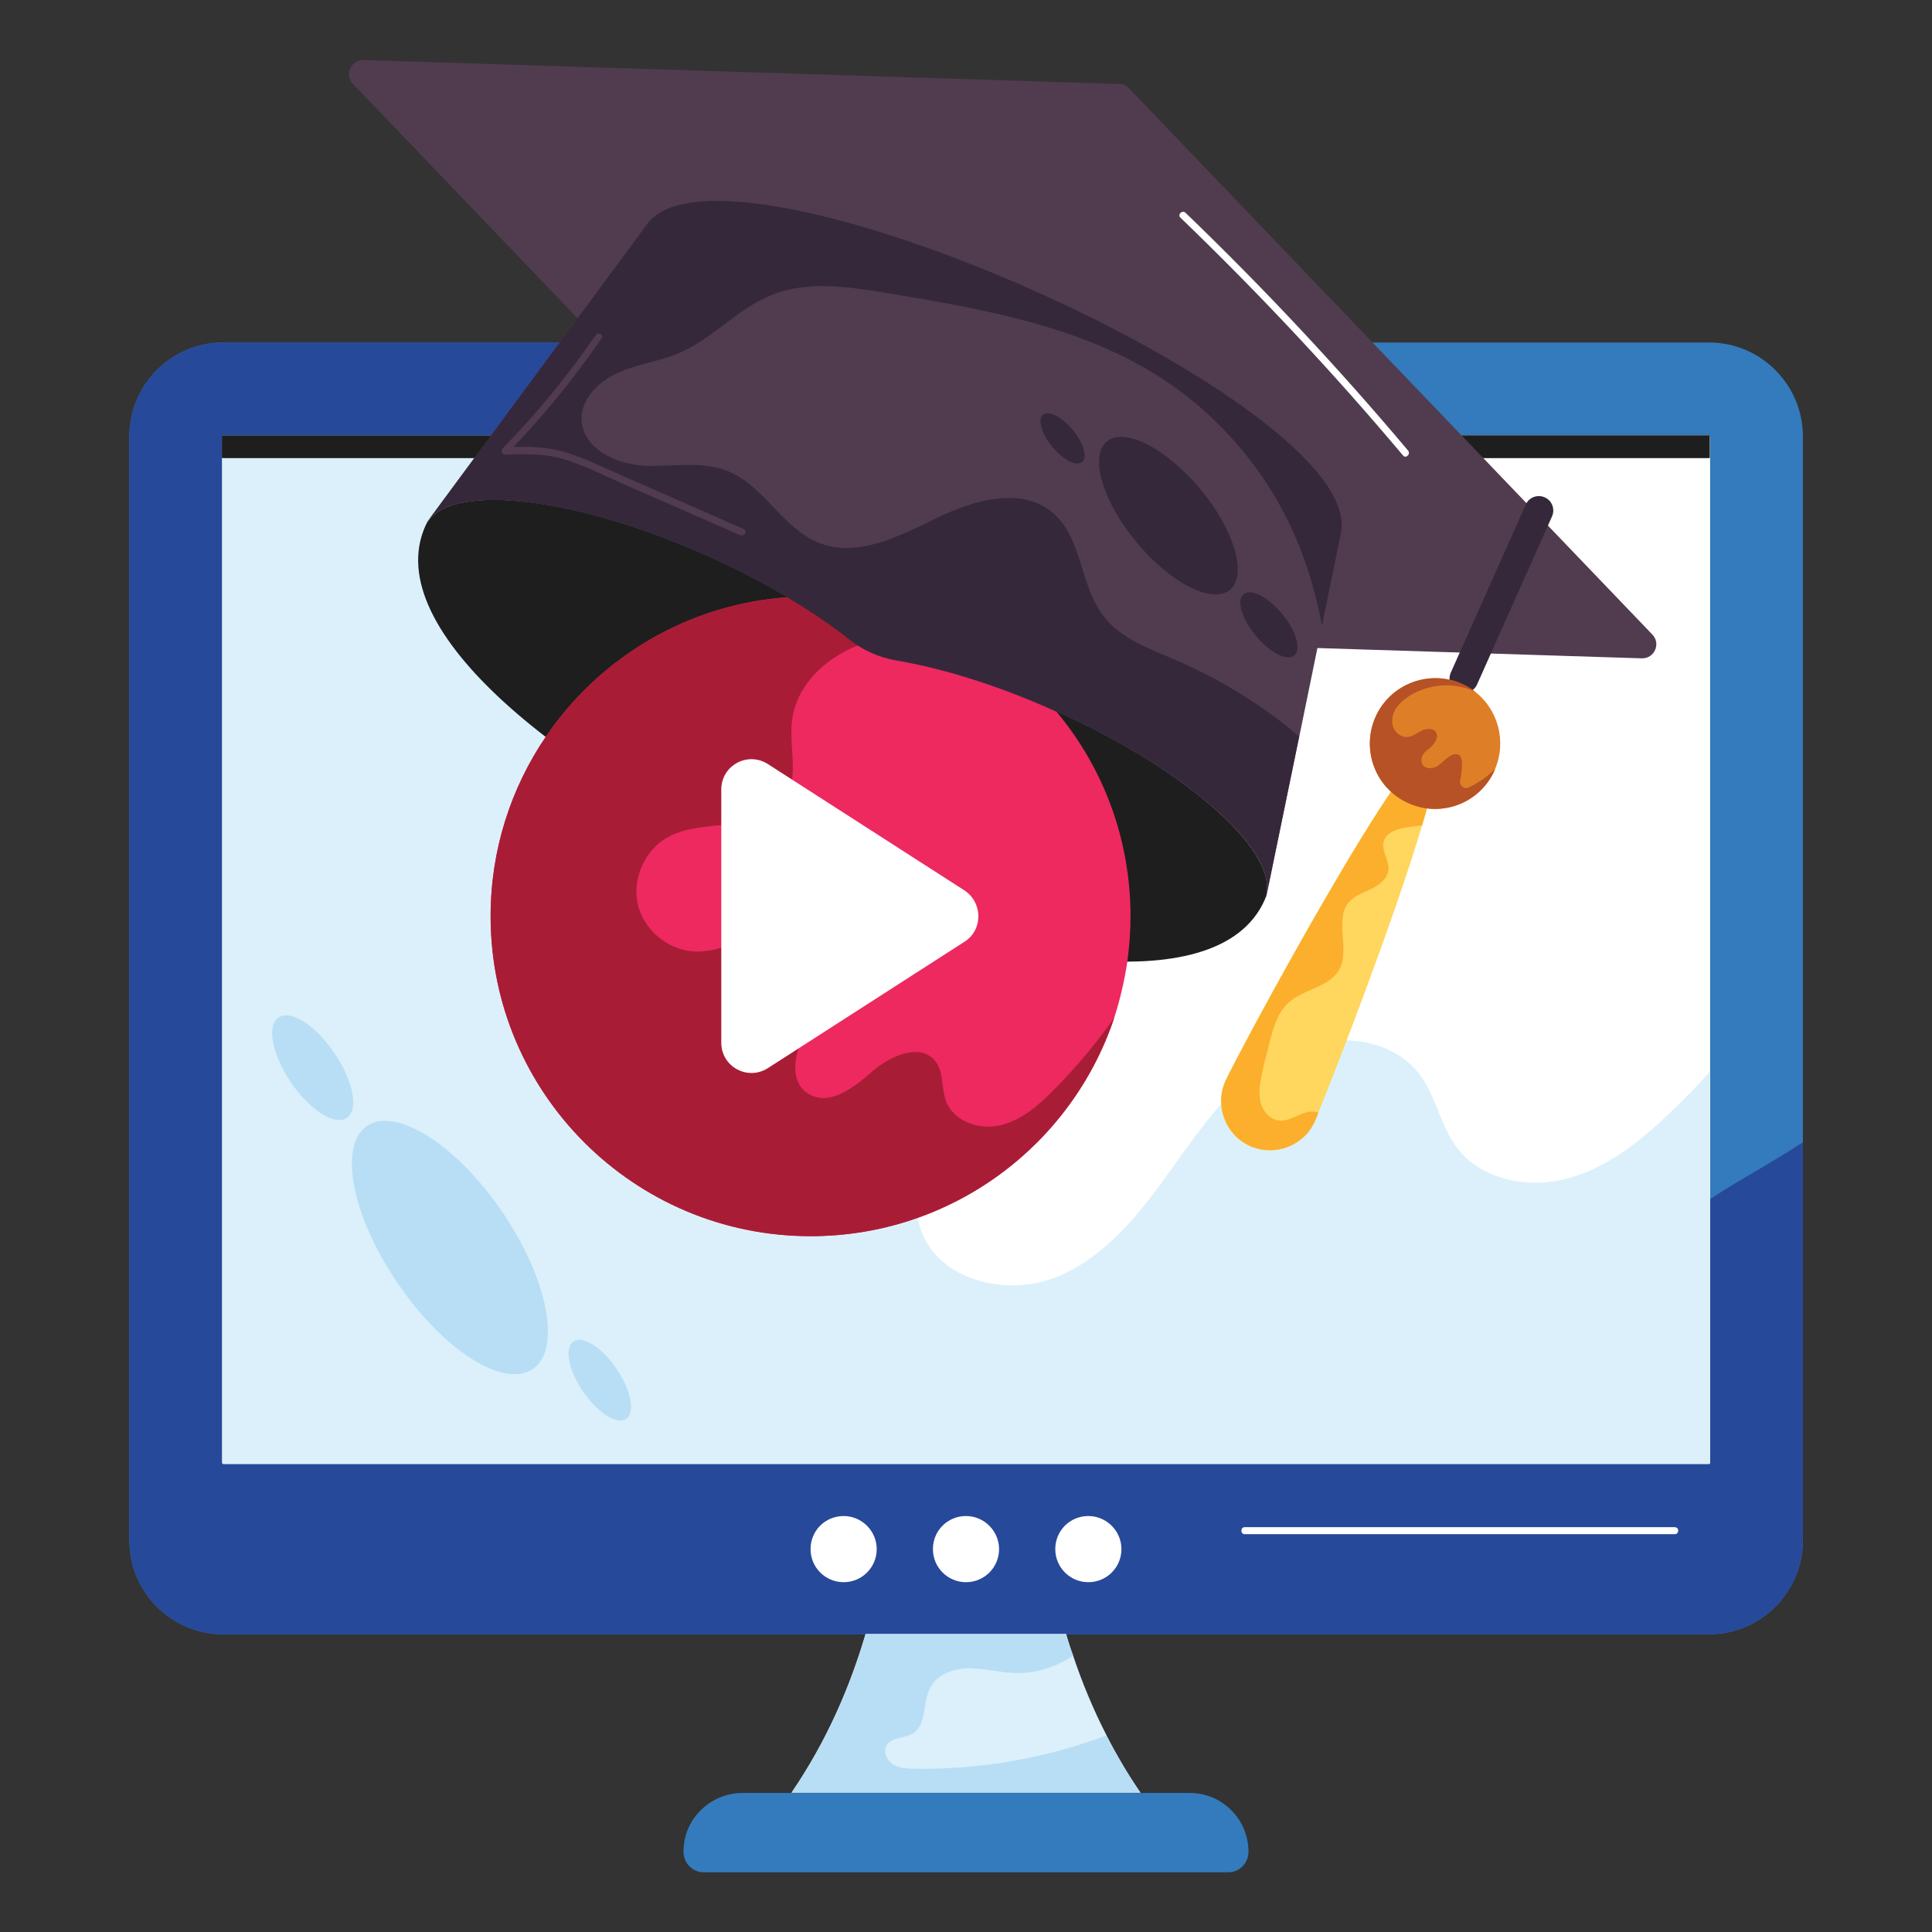
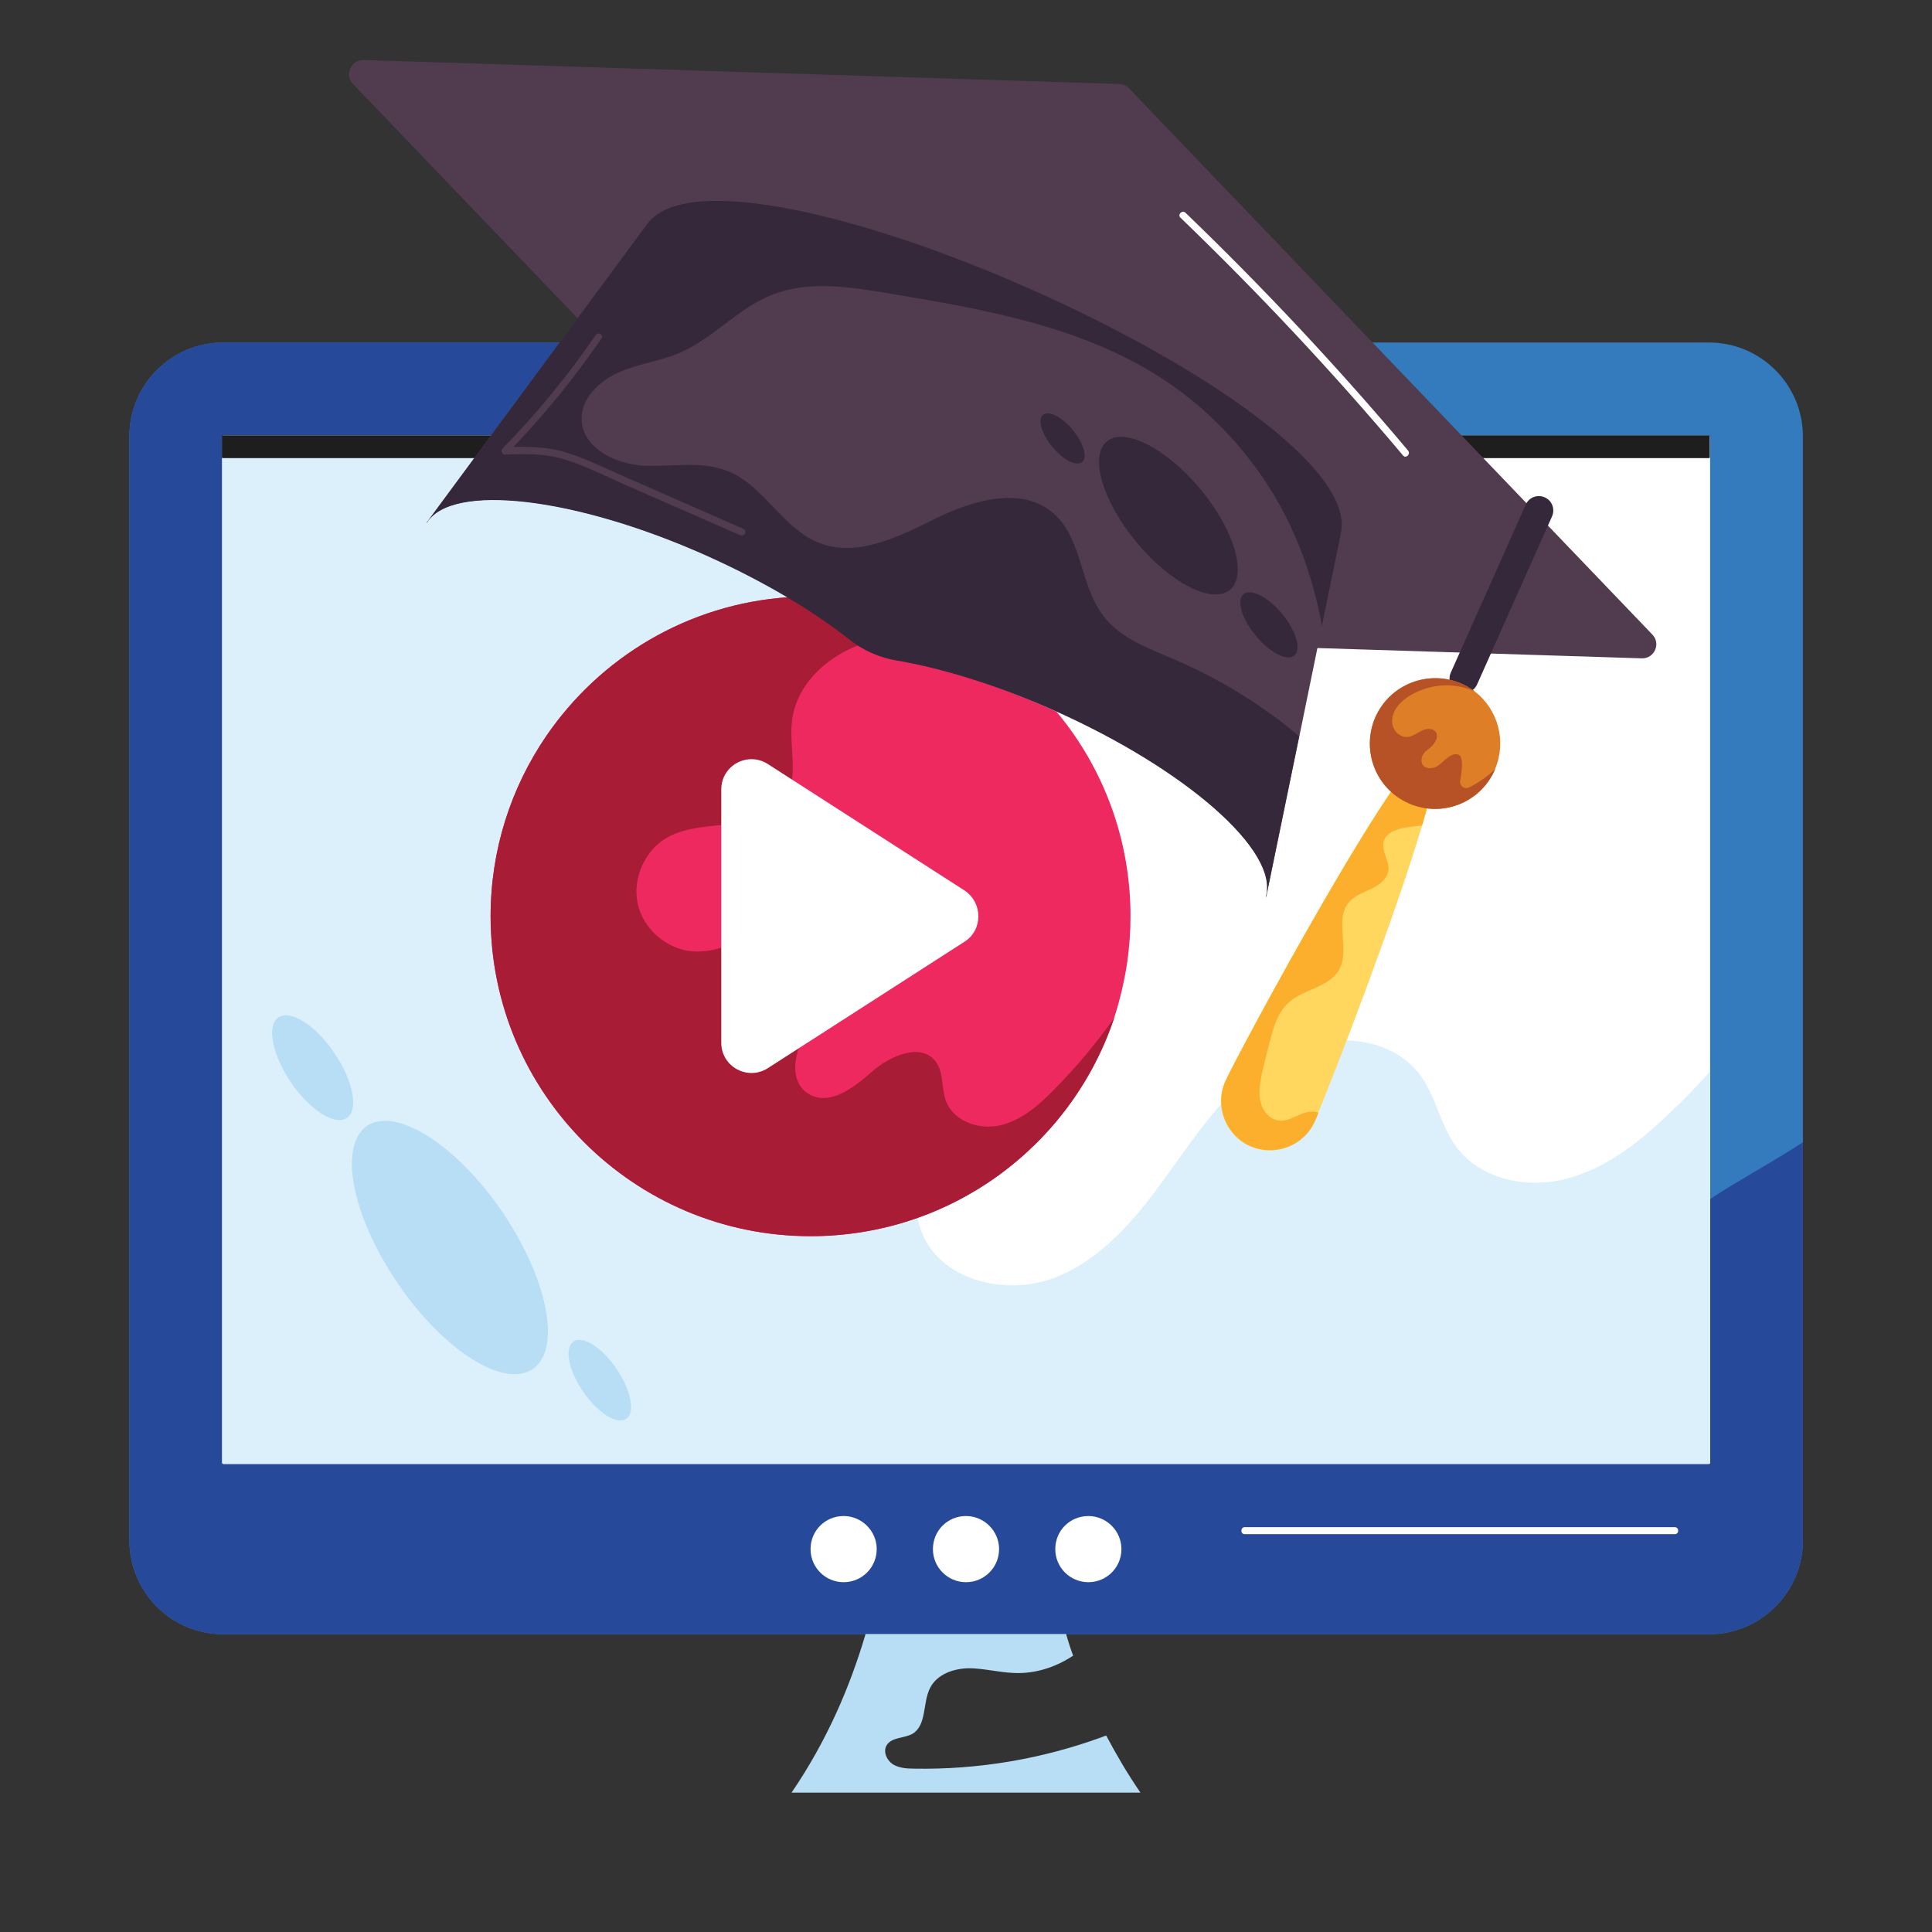
<svg xmlns="http://www.w3.org/2000/svg" id="Layer_1" viewBox="0 0 66 66">
  <rect x="0" y="0" width="66" height="66" fill="#333333" stroke="none" />
  <g>
    <g>
      <g>
        <g>
          <path d="m61.59 14.91v37.71c0 1.77-1.44 3.21-3.21 3.21h-50.75c-1.78 0-3.21-1.44-3.21-3.21v-37.71c0-1.78 1.44-3.21 3.21-3.21h50.75c1.77 0 3.21 1.44 3.21 3.21z" fill="#337bbc" />
        </g>
        <g>
          <path d="m59.15 40.5c.81-.49 1.65-.96 2.44-1.48v13.6c0 1.77-1.44 3.21-3.21 3.21h-50.75c-1.78 0-3.21-1.44-3.21-3.21v-37.71c0-1.78 1.44-3.21 3.21-3.21h13.47c-.59.41-1.17.85-1.73 1.32-1.07.91-2.09 2-2.46 3.36s.09 3.03 1.36 3.65c1.66.81 3.86-.42 5.41.59 1.32.85 1.29 2.92.37 4.19-.91 1.28-2.41 1.97-3.82 2.67-1.63.81-3.31 1.77-4.24 3.34s-.77 3.93.79 4.87c1.2.73 2.77.41 4.06-.16s2.51-1.37 3.9-1.57 3.07.48 3.35 1.86c.26 1.24-.69 2.39-1.6 3.27-.92.88-1.96 1.87-1.97 3.14-.01 1.6 1.78 2.75 3.38 2.63s2.98-1.11 4.22-2.14c1.23-1.03 2.46-2.15 3.99-2.61 1.54-.46 3.49-.02 4.17 1.44.66 1.41-.11 3.11.25 4.63.32 1.37 1.52 2.38 2.84 2.87 1.31.48 2.75.52 4.15.55 2.36.05 5.13-.1 6.46-2.04.68-.99.82-2.26 1.32-3.35.77-1.64 2.31-2.77 3.85-3.71z" fill="#27499a" />
        </g>
        <g>
          <path d="m58.42 14.91v35.06c0 .02-.02.04-.04.04h-50.75c-.02 0-.04-.02-.04-.04v-35.06c0-.02.02-.04.04-.04h50.75c.02 0 .04.02.04.04z" fill="#fff" />
        </g>
        <g>
          <path d="m58.42 36.6v13.37c0 .02-.02.04-.04.04h-50.75c-.02 0-.04-.02-.04-.04v-35.06c0-.02.02-.04.04-.04h31.02c-.57.86-1.58 1.48-2.62 1.73-1.15.29-2.37.25-3.5.61-1.13.35-2.23 1.29-2.21 2.47.04 1.88 2.66 2.77 2.98 4.61.34 1.95-1.95 3.21-3.83 3.84-1.88.62-4.16 1.9-3.81 3.85.46 2.5 4.62 2.38 5.68 4.7.76 1.65-.49 3.67.13 5.37.62 1.69 2.9 2.25 4.58 1.59s2.86-2.15 3.91-3.62 2.1-3.02 3.67-3.9 3.84-.83 4.9.63c.53.73.68 1.7 1.22 2.43.82 1.11 2.41 1.44 3.75 1.09 1.34-.34 2.47-1.23 3.47-2.18.51-.48.99-.97 1.45-1.49z" fill="#dbf0fa" />
        </g>
        <g>
          <path d="m7.58 14.87v.76c0 .01.02.02.04.02h50.75c.03 0 .04-.01.04-.02v-.76z" fill="#1e1e1e" />
        </g>
        <g>
          <g>
-             <path d="m38.96 61.24h-11.92c1.22-1.79 2-3.63 2.53-5.42h6.85c.07.25.15.5.24.74.3.9.68 1.82 1.14 2.72.34.67.72 1.32 1.16 1.96z" fill="#dbf0fa" />
-           </g>
+             </g>
        </g>
        <g>
-           <path d="m42.65 63.26c0 .39-.31.7-.69.7h-17.92c-.38 0-.69-.31-.69-.7 0-.56.22-1.06.59-1.42.36-.36.87-.59 1.42-.59h15.29c1.1 0 2 .9 2 2.01z" fill="#337bbc" />
-         </g>
+           </g>
        <g>
          <g>
            <path d="m29.95 52.92c0 .62-.5 1.13-1.13 1.13-.62 0-1.13-.5-1.13-1.13s.5-1.13 1.13-1.13c.62 0 1.13.51 1.13 1.13z" fill="#fff" />
          </g>
          <g>
            <path d="m34.13 52.92c0 .62-.5 1.13-1.13 1.13-.62 0-1.13-.5-1.13-1.13s.5-1.13 1.13-1.13c.62 0 1.13.51 1.13 1.13z" fill="#fff" />
          </g>
          <g>
            <path d="m38.31 52.92c0 .62-.5 1.13-1.13 1.13-.62 0-1.13-.5-1.13-1.13s.5-1.13 1.13-1.13c.62 0 1.13.51 1.13 1.13z" fill="#fff" />
          </g>
        </g>
        <g>
          <g>
            <g>
              <path d="m11.42 35.97c.65.95.84 1.94.43 2.22s-1.26-.26-1.91-1.21c-.64-.95-.84-1.94-.43-2.22.42-.28 1.27.26 1.91 1.21z" fill="#b8def5" />
            </g>
          </g>
          <g>
            <g>
              <path d="m17.16 41.4c1.56 2.3 2.03 4.7 1.04 5.37s-3.06-.64-4.62-2.94c-1.56-2.29-2.03-4.69-1.04-5.37.99-.66 3.06.65 4.62 2.94z" fill="#b8def5" />
            </g>
          </g>
          <g>
            <g>
              <path d="m21.06 46.76c.5.73.65 1.5.33 1.71s-.97-.2-1.47-.93-.65-1.49-.33-1.71.98.2 1.47.93z" fill="#b8def5" />
            </g>
          </g>
        </g>
        <g>
          <path d="m38.96 61.24h-11.92c1.22-1.79 2-3.63 2.53-5.42h6.85c.07.25.15.5.24.74-.6.4-1.32.63-2.04.59-.51-.02-1.02-.16-1.53-.16-.51.01-1.07.2-1.31.66-.27.51-.11 1.28-.61 1.58-.29.16-.71.11-.88.39-.13.22 0 .51.21.65.21.13.48.15.73.15 2.18.04 4.37-.33 6.42-1.08.05-.02.1-.04.14-.05.35.66.73 1.31 1.17 1.95z" fill="#b8def5" />
        </g>
      </g>
      <g>
        <g>
          <g>
-             <path d="m43.2 30.75c-3.18 7.14-31.85-5.63-28.67-12.78.67-1.51 4.98-1.07 9.61 1 1.95.87 3.64 1.88 4.9 2.88.46.36 1 .6 1.58.7 1.58.27 3.47.85 5.42 1.72 4.62 2.07 7.83 4.97 7.16 6.48z" fill="#1e1e1e" />
-           </g>
+             </g>
        </g>
        <g>
          <g>
            <path d="m38.62 31.3c0 .53-.04 1.05-.11 1.56-.1.66-.25 1.3-.45 1.92-1.45 4.33-5.54 7.45-10.37 7.45-6.03 0-10.93-4.89-10.93-10.93 0-2.28.7-4.39 1.89-6.14 1.84-2.7 4.85-4.53 8.3-4.76.76.46 1.45.93 2.04 1.4.11.09.22.17.34.24.38.23.79.39 1.23.47 1.58.28 3.47.87 5.42 1.75.04.02.07.03.11.05 1.58 1.89 2.53 4.33 2.53 6.99z" fill="#ed2960" />
          </g>
          <g>
            <path d="m38.06 34.78c-1.45 4.33-5.54 7.45-10.37 7.45-6.03 0-10.93-4.89-10.93-10.93 0-2.28.7-4.39 1.89-6.14 1.84-2.7 4.85-4.53 8.3-4.76.76.46 1.45.93 2.04 1.4.11.09.22.17.34.24-1.17.45-2.16 1.41-2.28 2.64-.09.89.25 1.87-.23 2.63-.77 1.21-2.7.6-3.97 1.27-.79.41-1.25 1.39-1.07 2.27s.99 1.58 1.88 1.65c.91.07 1.74-.46 2.61-.74s2.04-.2 2.41.63c.39.86-.35 1.76-.92 2.51s-.93 2.01-.12 2.48c.71.41 1.54-.23 2.16-.78.62-.54 1.66-.99 2.16-.34.29.38.19.92.36 1.36.27.71 1.17 1 1.9.81s1.32-.72 1.85-1.27c.73-.74 1.39-1.54 1.99-2.38z" fill="#a81d35" />
          </g>
          <g>
            <path d="m32.95 32.17-6.72 4.32c-.69.44-1.59-.05-1.59-.87v-8.65c0-.82.9-1.31 1.59-.87l6.72 4.32c.63.42.63 1.35 0 1.75z" fill="#fff" />
          </g>
        </g>
        <g>
          <path d="m56.09 22.49-25.82-.82c-.13 0-.25-.06-.33-.15l-17.88-18.65c-.3-.31-.07-.83.36-.82l25.82.82c.13 0 .25.06.33.15l17.87 18.65c.31.31.08.83-.35.82z" fill="#513c4f" />
        </g>
        <g>
          <path d="m45.81 18.2-.65 3.18-.77 3.76-1.13 5.49-.01-.01c.46-1.55-2.71-4.34-7.21-6.35-1.95-.87-3.83-1.45-5.42-1.72-.58-.1-1.12-.34-1.58-.7-1.26-1-2.96-2.01-4.9-2.88-4.5-2.01-8.7-2.49-9.55-1.12h-.01l7.54-10.21c2.66-3.61 24.59 6.16 23.69 10.56z" fill="#513c4f" />
        </g>
        <g>
          <path d="m45.81 18.2-.65 3.18c-.39-2.11-1.18-4.06-2.55-5.78-.87-1.1-1.93-2.06-3.12-2.8-2.74-1.7-6.02-2.26-9.21-2.79-1.32-.22-2.71-.43-3.95.08-1.15.47-1.99 1.49-3.13 1.97-.67.29-1.42.37-2.08.67-.67.3-1.29.91-1.25 1.63.05.96 1.17 1.5 2.14 1.55.96.04 1.97-.18 2.87.19 1.22.5 1.86 1.95 3.09 2.44 1.31.53 2.75-.22 4.02-.84s2.92-1.1 3.99-.17c1 .86.91 2.48 1.72 3.52.59.77 1.57 1.11 2.45 1.49 1.53.66 2.96 1.54 4.23 2.61l-1.13 5.49-.01-.01c.46-1.55-2.71-4.34-7.21-6.35-1.95-.87-3.83-1.45-5.42-1.72-.58-.1-1.12-.34-1.58-.7-1.26-1-2.96-2.01-4.9-2.88-4.5-2.01-8.7-2.49-9.55-1.12h-.01l7.54-10.21c2.67-3.62 24.6 6.15 23.7 10.55z" fill="#36283b" />
        </g>
        <g>
          <g>
            <path d="m49.81 23.63c-.25-.11-.36-.4-.25-.65l2.56-5.74c.11-.25.4-.36.65-.25s.36.4.25.65l-2.56 5.74c-.11.25-.4.36-.65.25z" fill="#36283b" />
          </g>
        </g>
        <g>
          <path d="m48.58 28.2c-.98 3.29-2.99 8.46-3.55 9.82-.05.14-.1.24-.12.29-.37.84-1.36 1.22-2.21.85-.84-.38-1.22-1.37-.85-2.21s6.32-11.92 7.17-11.54c.26.11.02 1.24-.44 2.79z" fill="#ffd65e" />
        </g>
        <g>
          <path d="m48.58 28.2c-.19.02-.37.04-.52.06-.32.06-.7.16-.79.48s.19.65.16.98c-.03.3-.31.51-.58.64s-.57.23-.77.46c-.51.6.05 1.61-.33 2.3-.34.61-1.21.66-1.73 1.13-.38.34-.52.86-.65 1.36-.1.39-.2.77-.28 1.16-.06.3-.1.62-.02.91.08.3.32.57.63.6.26.03.5-.12.75-.22.18-.08.41-.12.59-.05-.05.14-.1.24-.12.29-.37.84-1.36 1.22-2.21.85-.84-.38-1.22-1.37-.85-2.21s6.32-11.92 7.17-11.54c.25.12.01 1.25-.45 2.8z" fill="#fbaf2d" />
        </g>
        <g>
          <path d="m51.07 26.28c0 .01-.01.02-.01.03-.5 1.13-1.82 1.63-2.94 1.13-1.13-.5-1.63-1.82-1.13-2.95.5-1.12 1.82-1.63 2.95-1.13.16.07.31.16.44.26.79.61 1.1 1.7.69 2.66z" fill="#de7e26" />
        </g>
        <g>
          <path d="m51.07 26.28c0 .01-.01.02-.01.03-.5 1.13-1.82 1.63-2.94 1.13-1.13-.5-1.63-1.82-1.13-2.95.5-1.12 1.82-1.63 2.95-1.13.16.07.31.16.44.26-.18-.08-.36-.14-.55-.17-.58-.11-1.21.02-1.71.34-.31.2-.59.51-.56.9.02.21.15.39.34.46.27.1.46-.09.67-.19.16-.08.39-.09.48.05.14.21-.12.49-.3.62-.11.08-.19.2-.19.34 0 .29.31.32.51.22s.48-.51.75-.41c.18.07.13.52.06.89-.03.17.15.31.3.23.33-.16.63-.37.89-.62z" fill="#b65226" />
        </g>
        <g>
          <g>
            <path d="m40.33 7.44c2.67 2.57 5.21 5.28 7.6 8.12.1.12.27-.05.17-.17-2.39-2.84-4.93-5.55-7.6-8.12-.11-.11-.29.06-.17.17z" fill="#fff" />
          </g>
        </g>
        <g>
          <g>
            <path d="m20.35 11.45c-.95 1.38-2.01 2.68-3.18 3.87-.07.07-.03.21.08.21.71-.03 1.41-.04 2.09.18s1.32.54 1.97.83c1.32.58 2.65 1.16 3.97 1.74.14.06.27-.14.12-.21-1.4-.61-2.79-1.23-4.19-1.84-.61-.27-1.22-.57-1.86-.77-.69-.21-1.39-.21-2.11-.18.03.07.06.14.08.21 1.19-1.21 2.26-2.52 3.22-3.92.11-.12-.1-.25-.19-.12z" fill="#513c4f" />
          </g>
        </g>
        <g>
          <g>
            <path d="m42.9 21.72c-.48-.58-.67-1.21-.42-1.42s.84.09 1.32.67.66 1.21.42 1.42c-.25.21-.84-.09-1.32-.67z" fill="#36283b" />
          </g>
          <g>
            <path d="m38.82 18.52c-1.16-1.4-1.61-2.94-1.01-3.44s2.03.23 3.2 1.63c1.16 1.4 1.61 2.94 1.01 3.44-.61.5-2.04-.23-3.2-1.63z" fill="#36283b" />
          </g>
          <g>
            <path d="m35.95 15.27c-.37-.45-.51-.94-.32-1.1s.65.07 1.02.52.51.94.32 1.09c-.2.17-.65-.07-1.02-.51z" fill="#36283b" />
          </g>
        </g>
      </g>
    </g>
    <g>
      <g>
        <path d="m42.52 52.41h14.69c.16 0 .16-.24 0-.24-4.9 0-9.79 0-14.69 0-.15 0-.15.24 0 .24z" fill="#fff" />
      </g>
    </g>
  </g>
</svg>